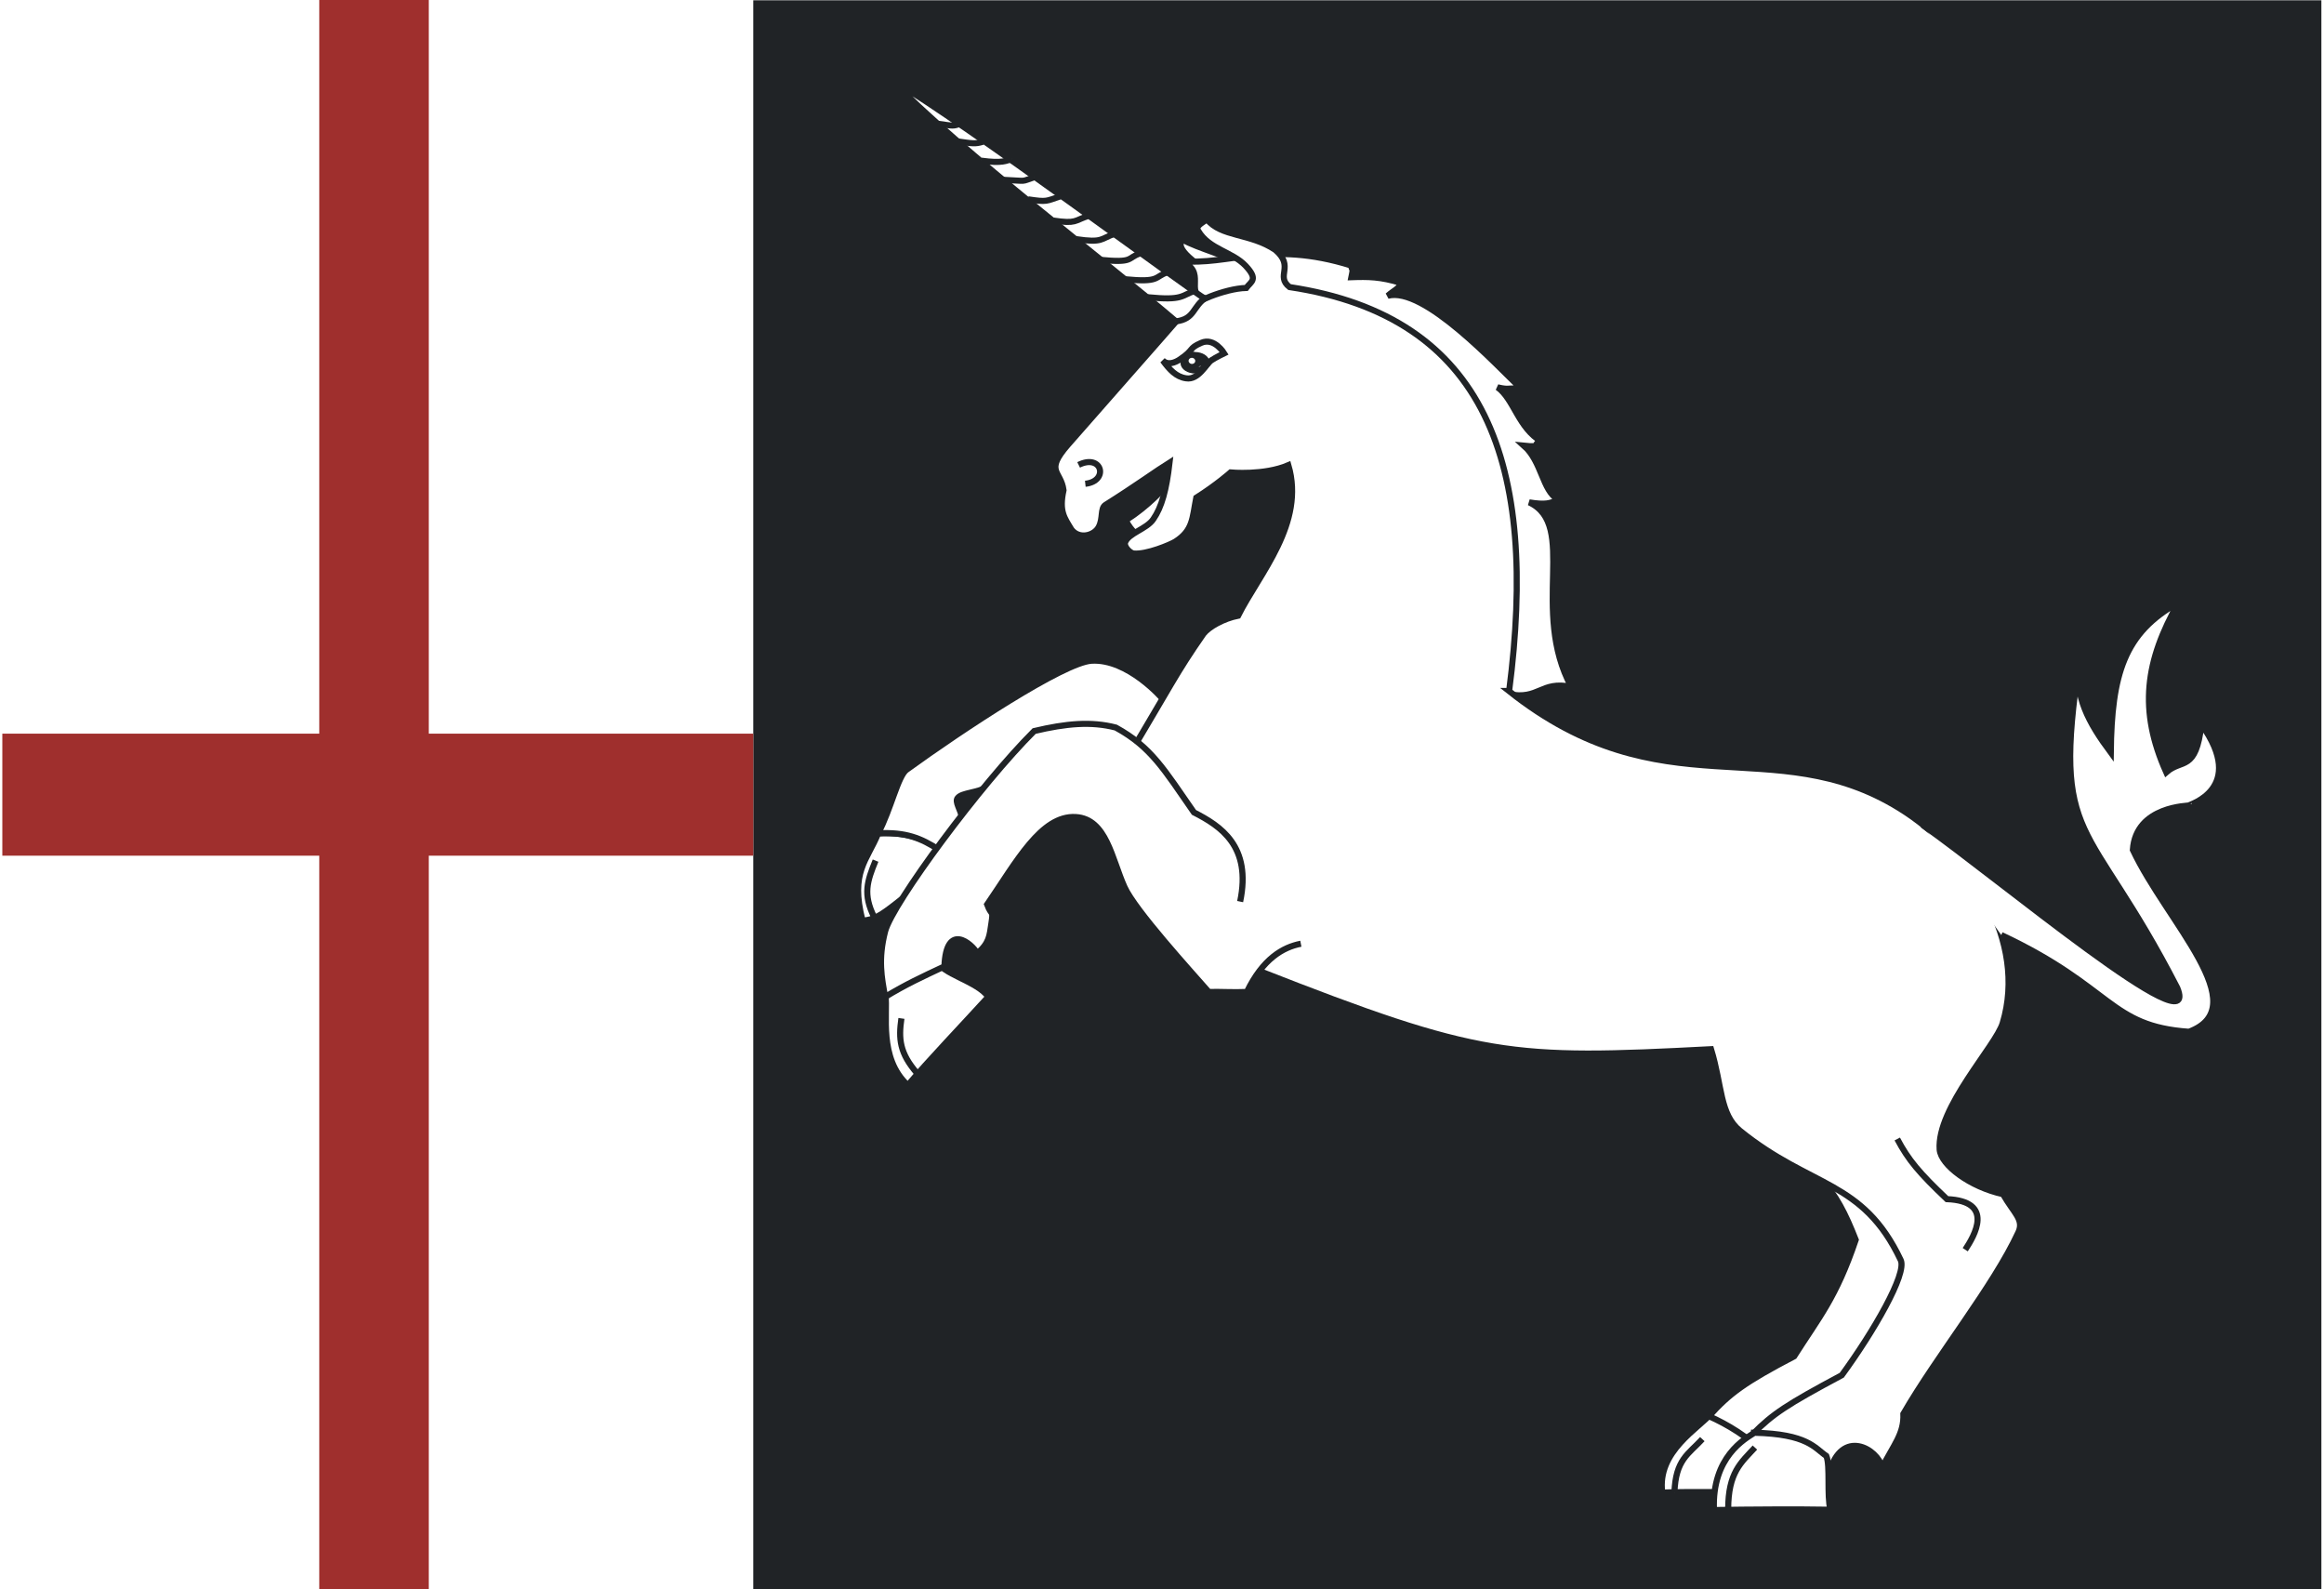
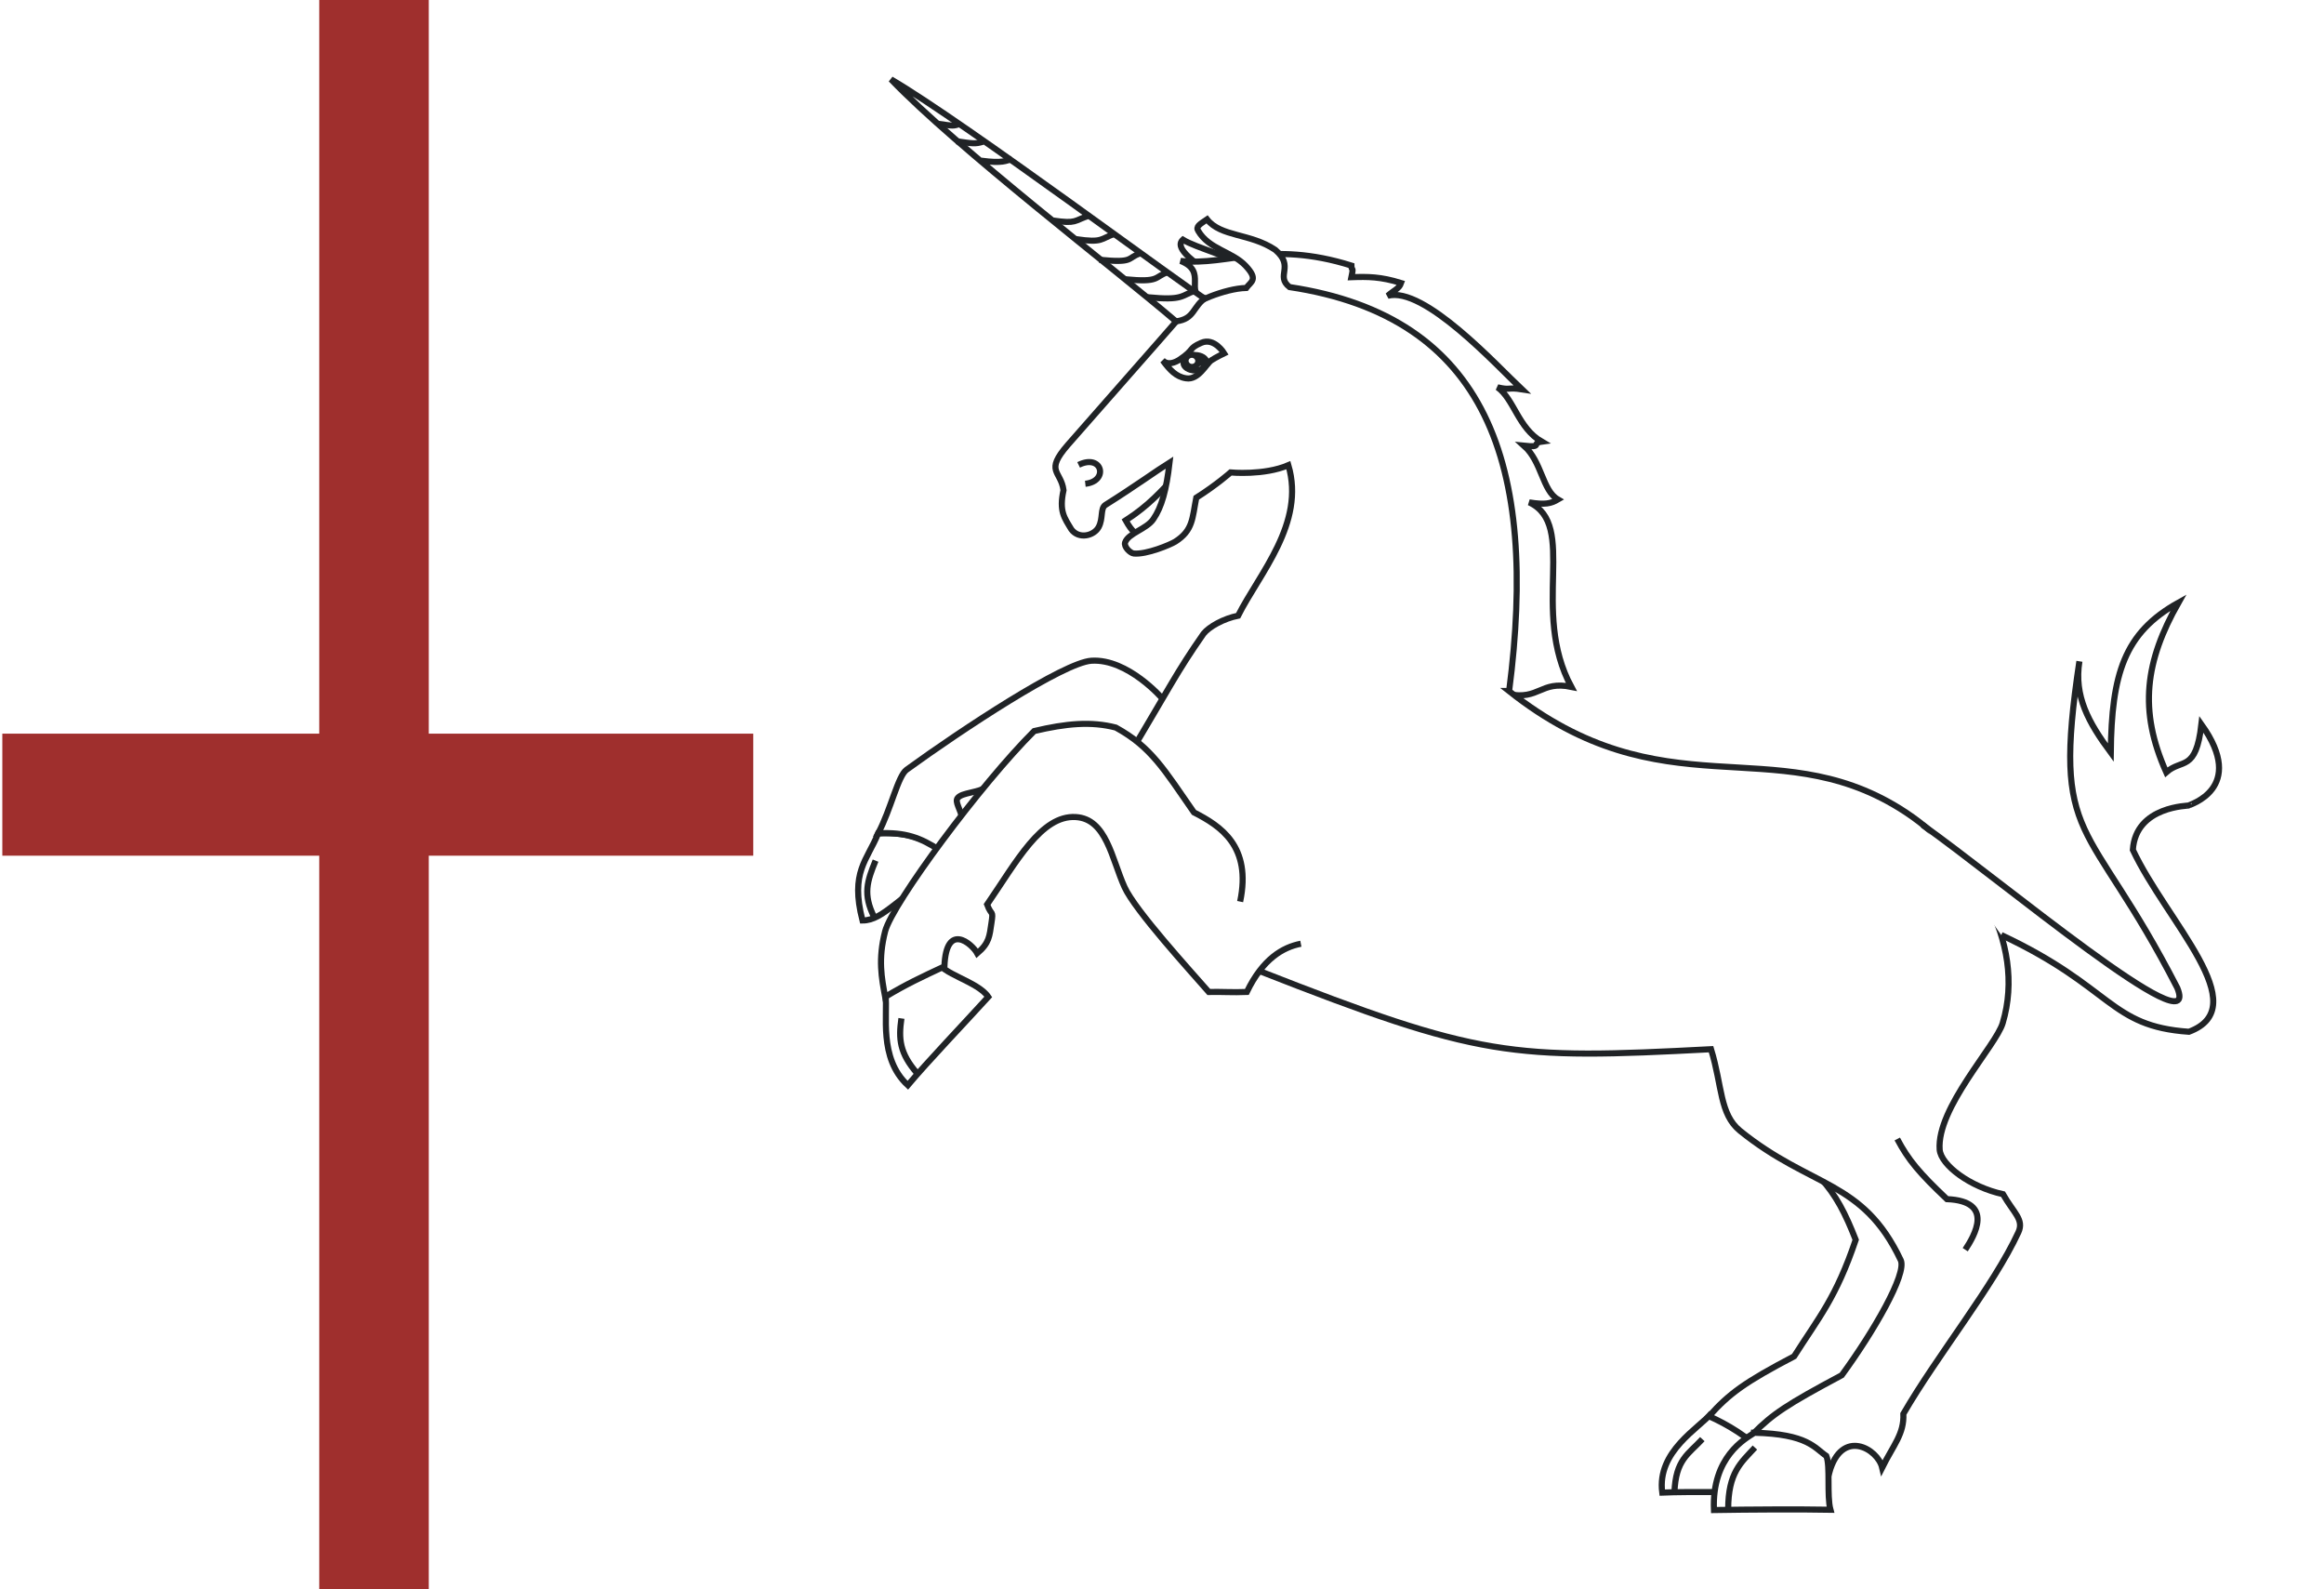
<svg xmlns="http://www.w3.org/2000/svg" xmlns:ns1="http://www.inkscape.org/namespaces/inkscape" xmlns:ns2="http://sodipodi.sourceforge.net/DTD/sodipodi-0.dtd" xml:space="preserve" width="8in" height="5.47in" style="shape-rendering:geometricPrecision; text-rendering:geometricPrecision; image-rendering:optimizeQuality; fill-rule:evenodd; clip-rule:evenodd" viewBox="0 0 8 5.47" version="1.1" ns1:version="0.47 r22583" ns2:docname="wwr.svg">
  <defs>
    <style type="text/css">
   
    .str0 {stroke:#202326;stroke-width:0.021}
    .fil0 {fill:#202326}
    .fil1 {fill:white}
    .fil2 {fill:#9F2F2D;fill-rule:nonzero}
   
  </style>
  </defs>
  <g id="Слой_x0020_1">
    <rect style="fill:#ffffff" x="0" y="0" width="8" height="5.47" />
-     <rect id="rect3696" class="fil0" x="2.593" y="0.001" width="5.398" height="5.468" />
    <g id="g4">
      <g id="g6">
        <g id="g8">
          <path id="path10" class="fil1 str0" d="M3.291 2.962c-0.198,0.121 -0.248,0.206 -0.322,0.206 -0.043,-0.167 0.016,-0.206 0.054,-0.3 0.113,-0.004 0.172,0.019 0.268,0.093z" />
          <path id="path12" class="fil1 str0" d="M3.014 2.962c-0.029,0.071 -0.044,0.116 -0.005,0.194m0.005 -0.194l0 0 0 0z" />
        </g>
        <g id="g14">
          <path id="path16" class="fil1 str0" d="M5.892 4.863c-0.042,0.052 -0.189,0.131 -0.17,0.274 0.087,-0.004 0.305,-0.001 0.388,0 -0.016,-0.032 -0.02,-0.119 -0.027,-0.137m-0.191 -0.137l0 0 0 0z" />
          <path id="path18" class="fil1 str0" d="M5.86 4.953c-0.048,0.052 -0.092,0.07 -0.096,0.184m0.096 -0.184l0 0 0 0z" />
        </g>
      </g>
      <path id="path20" class="fil1 str0" d="M4.002 2.405c0,0 -0.119,-0.139 -0.245,-0.131 -0.095,0.006 -0.443,0.235 -0.636,0.375 -0.03,0.021 -0.054,0.136 -0.098,0.219 0.094,-0.005 0.147,0.016 0.21,0.057 0.049,-0.065 0.052,-0.079 0.078,-0.111 -0.003,-0.026 -0.026,-0.055 -0.014,-0.068 0.016,-0.019 0.067,-0.016 0.106,-0.04 0.107,-0.063 0.259,-0.193 0.337,-0.185 0.085,0.009 0.127,0.146 0.186,0.243m0.076 -0.36l0 0 0 0z" />
      <path id="path22" class="fil1 str0" d="M5.95 3.612c0.018,0.061 0.008,0.165 0.046,0.24 0.265,0.162 0.321,0.234 0.392,0.415 -0.068,0.201 -0.127,0.267 -0.212,0.401 -0.17,0.089 -0.223,0.128 -0.293,0.206 0.064,0.029 0.131,0.068 0.201,0.136 0.057,-0.232 0.155,-0.081 0.18,-0.031 0.057,-0.044 0.042,-0.115 0.06,-0.174 0.113,-0.153 0.35,-0.481 0.35,-0.481m-0.724 -0.711l0 0 0 0z" />
      <path id="path24" class="fil1 str0" d="M4.04 1.645c-0.039,0.041 -0.084,0.094 -0.165,0.146 0.024,0.043 0.035,0.044 0.055,0.059m0.11 -0.205l0 0 0 0z" />
      <path id="path26" class="fil1 str0" d="M4.292 0.921c-0.056,-0.039 -0.172,-0.067 -0.22,-0.096 -0.013,0.012 -0.027,0.04 0.109,0.123m0.111 -0.027l0 0 0 0z" />
      <path id="path28" class="fil1 str0" d="M5.189 2.391c0.155,-1.317 -0.592,-1.442 -1.045,-1.36 -0.069,-0.028 0.014,-0.096 -0.08,-0.133 0.165,0.018 0.304,-0.073 0.588,0.016 0,0.023 0.009,-0.003 0,0.04 0.057,-0.002 0.1,-0.002 0.171,0.02 -0.007,0.02 -0.022,0.023 -0.046,0.044 0.125,-0.034 0.376,0.241 0.462,0.322 -0.051,-0.008 -0.038,0.004 -0.084,-0.007 0.057,0.041 0.071,0.14 0.152,0.187 -0.037,0.005 0.006,0.021 -0.061,0.014 0.062,0.055 0.063,0.154 0.117,0.185 -0.024,0.014 -0.044,0.019 -0.099,0.01 0.168,0.078 0.003,0.372 0.145,0.635 -0.106,-0.022 -0.11,0.046 -0.216,0.025m-0.004 0l0 0 0 0z" />
      <path id="path30" class="fil1 str0" d="M5.195 2.378c0.101,-0.78 -0.077,-1.288 -0.756,-1.39 -0.05,-0.039 0.019,-0.07 -0.049,-0.128 -0.086,-0.058 -0.187,-0.044 -0.235,-0.105 -0.025,0.017 -0.04,0.025 -0.03,0.04 0.037,0.063 0.117,0.071 0.163,0.12 0.045,0.048 0.018,0.054 0.002,0.076 -0.075,0.002 -0.186,0.051 -0.205,0.074 -0.134,0.154 -0.285,0.324 -0.409,0.466 -0.081,0.093 -0.024,0.088 -0.015,0.156 -0.016,0.073 0.003,0.095 0.027,0.135 0.026,0.035 0.078,0.022 0.094,-0.008 0.016,-0.03 0.005,-0.064 0.023,-0.076 0.105,-0.066 0.179,-0.12 0.221,-0.146 -0.011,0.095 -0.027,0.153 -0.056,0.195 -0.023,0.034 -0.086,0.048 -0.097,0.08 -0.005,0.015 0.018,0.037 0.03,0.038 0.044,0.004 0.125,-0.03 0.143,-0.041 0.061,-0.039 0.058,-0.08 0.072,-0.151 0.071,-0.045 0.118,-0.087 0.118,-0.087 0,0 0.115,0.011 0.199,-0.025 0.059,0.2 -0.1,0.373 -0.173,0.518 -0.05,0.01 -0.1,0.038 -0.119,0.062 -0.095,0.136 -0.115,0.183 -0.263,0.429 -0.02,0.053 0.164,0.483 0.453,0.731 0.762,0.299 0.868,0.306 1.557,0.27 0.039,0.127 0.029,0.223 0.1,0.281 0.245,0.198 0.422,0.168 0.553,0.445 0.022,0.047 -0.094,0.247 -0.203,0.396 -0.191,0.102 -0.237,0.133 -0.306,0.202 0.168,0.008 0.186,0.05 0.263,0.133 0.043,-0.154 0.167,-0.082 0.182,-0.017 0.039,-0.078 0.076,-0.116 0.073,-0.185 0.117,-0.202 0.31,-0.439 0.396,-0.625 0.02,-0.044 -0.016,-0.066 -0.053,-0.131 -0.114,-0.025 -0.213,-0.1 -0.218,-0.153 -0.011,-0.144 0.194,-0.358 0.217,-0.436 0.084,-0.28 -0.105,-0.584 -0.355,-0.739 -0.436,-0.27 -0.814,0.017 -1.345,-0.404l-3.93701e-006 3.93701e-006 3.93701e-006 3.93701e-006z" />
      <path id="path32" class="fil1 str0" d="M6.531 3.92c0.038,0.072 0.076,0.117 0.171,0.207 0.166,0.007 0.094,0.127 0.063,0.174m-0.234 -0.381l0 0 0 0z" />
      <g id="g36">
        <path id="path38" class="fil1 str0" d="M4.153 1.031c-0.06,-0.033 -0.831,-0.609 -1.086,-0.758 0.224,0.234 0.776,0.657 0.981,0.833m0.105 -0.075l0 0 0 0z" />
        <path id="path40" class="fil1 str0" d="M3.951 1.023c0.123,0.012 0.114,-0.006 0.162,-0.022m-0.162 0.022l0 0 0 0z" />
        <path id="path42" class="fil1 str0" d="M4.048 1.106c0.066,-0.008 0.056,-0.051 0.105,-0.083m-0.105 0.083l0 0 0 0z" />
        <path id="path44" class="fil1 str0" d="M3.872 0.961c0.123,0.012 0.1,-0.008 0.147,-0.024m-0.147 0.024l0 0 0 0z" />
        <path id="path46" class="fil1 str0" d="M3.784 0.894c0.123,0.012 0.093,-0.006 0.141,-0.022m-0.141 0.022l0 0 0 0z" />
        <path id="path48" class="fil1 str0" d="M3.704 0.823c0.093,0.014 0.085,-0.002 0.132,-0.018m-0.132 0.018l0 0 0 0z" />
        <path id="path50" class="fil1 str0" d="M3.625 0.759c0.081,0.012 0.073,0 0.121,-0.016m-0.121 0.016l0 0 0 0z" />
-         <path id="path52" class="fil1 str0" d="M3.539 0.686c0.066,0.01 0.062,0.006 0.11,-0.01m-0.11 0.01l0 0 0 0z" />
-         <path id="path54" class="fil1 str0" d="M3.455 0.619c0.086,0.004 0.057,0.007 0.105,-0.009m-0.105 0.009l0 0 0 0z" />
        <path id="path56" class="fil1 str0" d="M3.378 0.553c0.073,0.01 0.086,0 0.106,-0.006m-0.106 0.006l0 0 0 0z" />
        <path id="path58" class="fil1 str0" d="M3.292 0.486c0.055,0.008 0.065,0.01 0.091,0.002m-0.091 -0.002l0 0 0 0z" />
        <path id="path60" class="fil1 str0" d="M3.229 0.426c0.055,0.008 0.051,0.008 0.077,0m-0.077 -0l0 0 0 0z" />
      </g>
      <g id="g62">
        <path id="path64" class="fil1 str0" d="M3.713 1.6c0.081,-0.04 0.105,0.056 0.023,0.065m-0.023 -0.065l0 0 0 0z" />
        <g id="g66">
          <g id="g68">
            <path id="path70" class="fil1 str0" d="M4.002 1.24c0.018,0.019 0.044,0.007 0.058,-0.002 0.054,-0.036 0.029,-0.038 0.075,-0.058 0.045,-0.02 0.079,0.036 0.079,0.036 0,0 -0.029,0.014 -0.044,0.024 -0.018,0.012 -0.044,0.069 -0.087,0.062 -0.035,-0.005 -0.057,-0.03 -0.08,-0.061l3.93701e-006 0z" />
            <path id="path72" class="fil1 str0" d="M4.154 1.248c0,0.015 -0.018,0.027 -0.04,0.027 -0.022,8.26772e-005 -0.04,-0.012 -0.04,-0.026 -0,-0.015 0.017,-0.027 0.039,-0.027 0.022,-0 0.04,0.011 0.041,0.026l-0.04 0.001 0.04 0z" />
          </g>
          <path id="path74" class="fil1 str0" d="M4.125 1.242c0,0.012 -0.01,0.021 -0.022,0.021 -0.012,0 -0.022,-0.01 -0.022,-0.021 0,-0.012 0.01,-0.021 0.022,-0.021 0.012,0 0.022,0.01 0.022,0.021 0,0 0,0 0,0z" />
        </g>
      </g>
      <path id="path76" class="fil1 str0" d="M6.889 3.218c0.386,0.181 0.371,0.314 0.646,0.333 0.231,-0.086 -0.077,-0.379 -0.193,-0.626 0.01,-0.153 0.195,-0.151 0.193,-0.153 -0.002,-0.002 0.202,-0.057 0.043,-0.279 -0.019,0.165 -0.067,0.117 -0.121,0.165 -0.096,-0.214 -0.072,-0.383 0.042,-0.584 -0.187,0.104 -0.23,0.246 -0.233,0.516 -0.077,-0.104 -0.127,-0.194 -0.108,-0.314 -0.096,0.637 0.029,0.525 0.337,1.124 0.087,0.214 -0.617,-0.378 -0.877,-0.561m0.27 0.38l0 0 0 0z" />
      <g id="g78">
        <g id="g80">
          <path id="path82" class="fil1 str0" d="M3.048 3.425c0.009,0.064 -0.025,0.216 0.077,0.31 0.068,-0.081 0.196,-0.215 0.277,-0.304 -0.036,-0.054 -0.166,-0.08 -0.176,-0.126m-0.177 0.119l0 0 0 0z" />
          <path id="path84" class="fil1 str0" d="M3.103 3.505c-0.01,0.07 -0.007,0.119 0.055,0.19m-0.055 -0.19l0 0 0 0z" />
        </g>
        <g id="g86">
          <path id="path88" class="fil1 str0" d="M6.038 4.932c-0.029,0.019 -0.146,0.081 -0.138,0.265 0.12,-0.002 0.294,-0.003 0.401,-0.001 -0.013,-0.048 0,-0.15 -0.014,-0.185 -0.04,-0.027 -0.064,-0.076 -0.249,-0.08l-3.93701e-006 0z" />
          <path id="path90" class="fil1 str0" d="M6.041 4.982c-0.048,0.052 -0.092,0.086 -0.092,0.212m0.092 -0.212l0 0 0 0z" />
        </g>
      </g>
      <path id="path92" class="fil1 str0" d="M4.269 3.103c0.04,-0.191 -0.067,-0.26 -0.159,-0.307 -0.103,-0.148 -0.147,-0.225 -0.269,-0.292 -0.085,-0.022 -0.171,-0.014 -0.281,0.012 -0.183,0.182 -0.487,0.592 -0.513,0.689 -0.025,0.097 -0.012,0.161 0,0.226 0.073,-0.044 0.125,-0.068 0.204,-0.105 0.006,-0.155 0.095,-0.078 0.113,-0.045 0.042,-0.036 0.042,-0.059 0.049,-0.105 0.007,-0.046 0,-0.022 -0.015,-0.063 0.101,-0.147 0.186,-0.308 0.305,-0.301 0.106,0.006 0.124,0.144 0.168,0.241 0.036,0.08 0.228,0.29 0.29,0.361 0.044,-0.001 0.082,0.002 0.131,0 0.055,-0.114 0.124,-0.154 0.186,-0.166m-0.211 -0.144l0 0 0 0z" />
    </g>
    <rect id="rect3698" class="fil2" x="1.099" y="0" width="0.377" height="5.469" />
    <rect id="rect3700" class="fil2" x="0.008" y="2.525" width="2.585" height="0.42" />
  </g>
</svg>